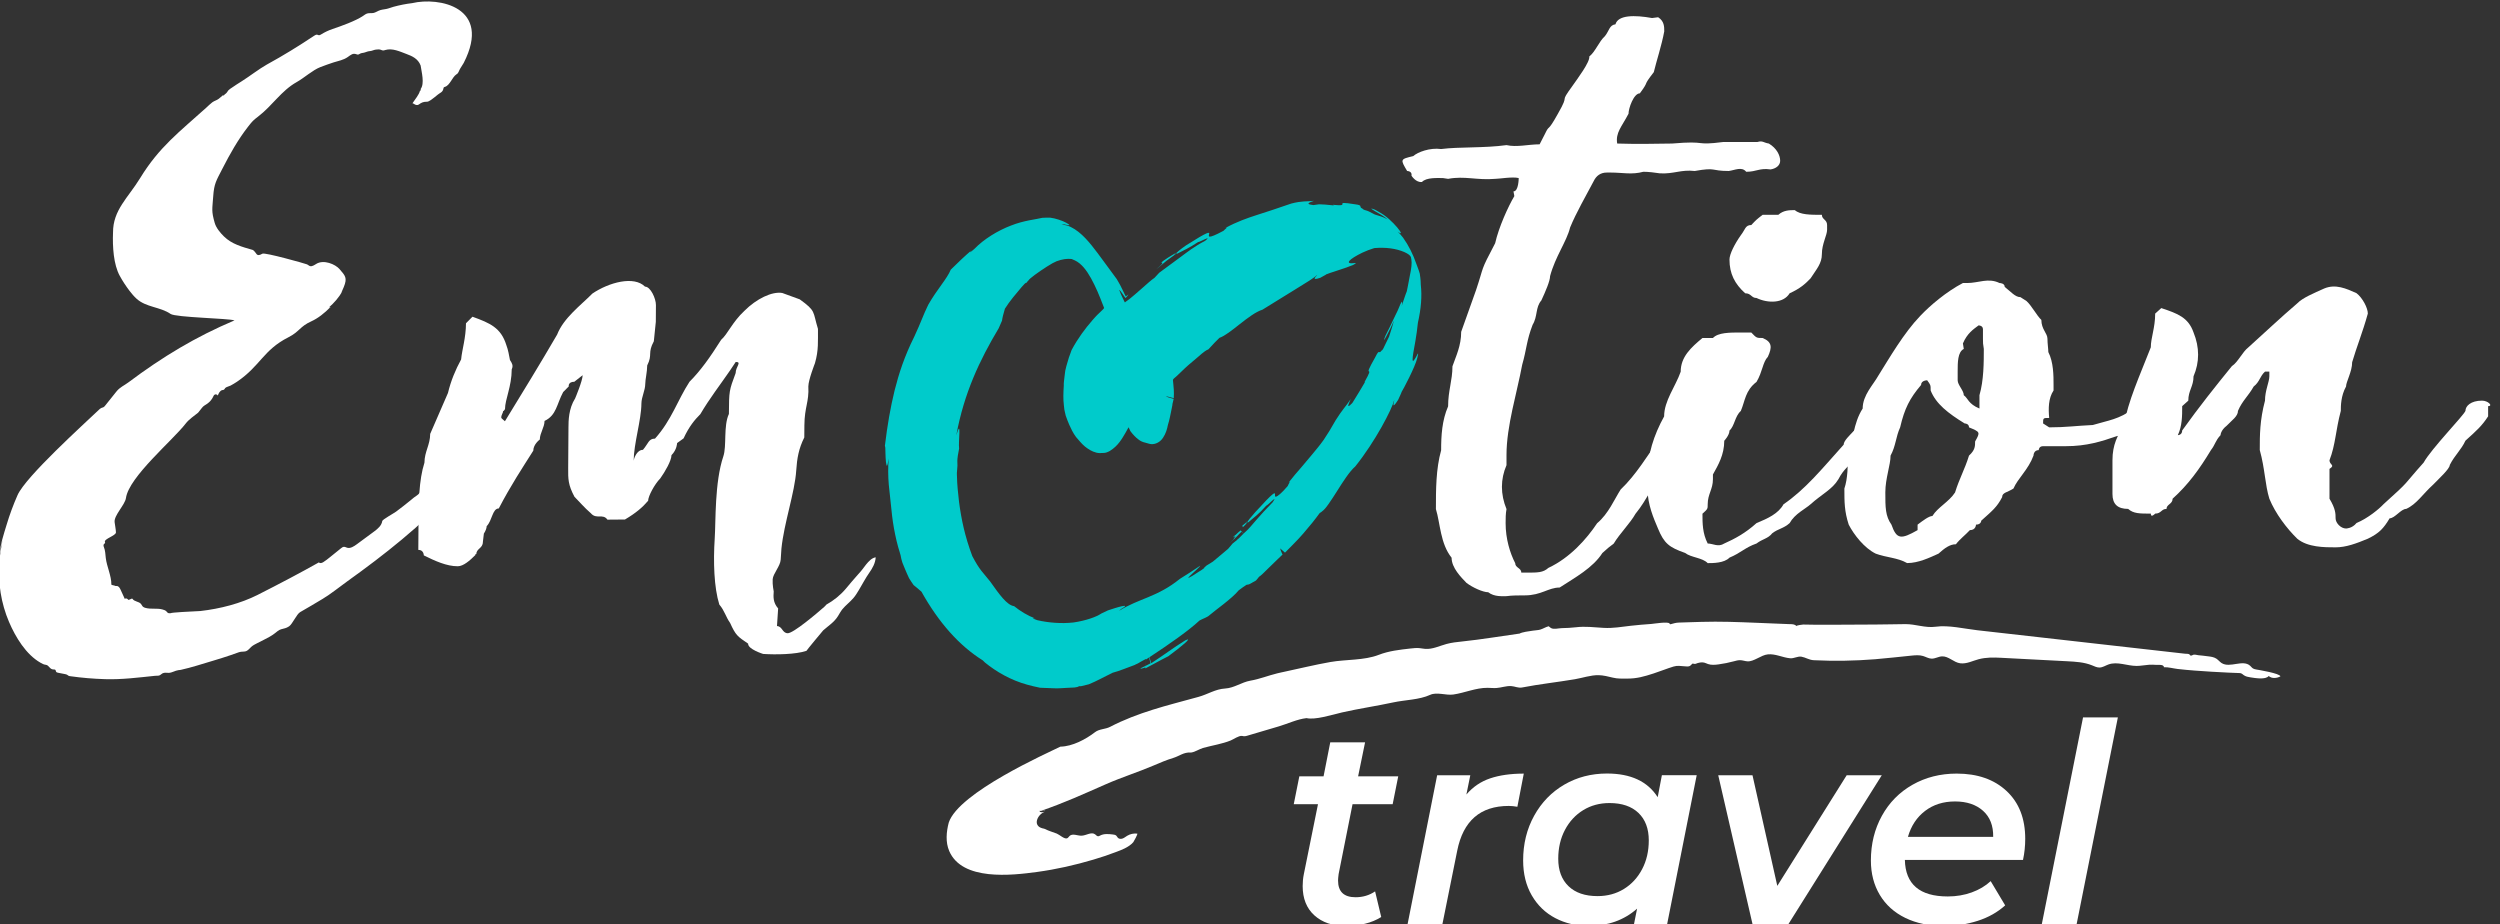
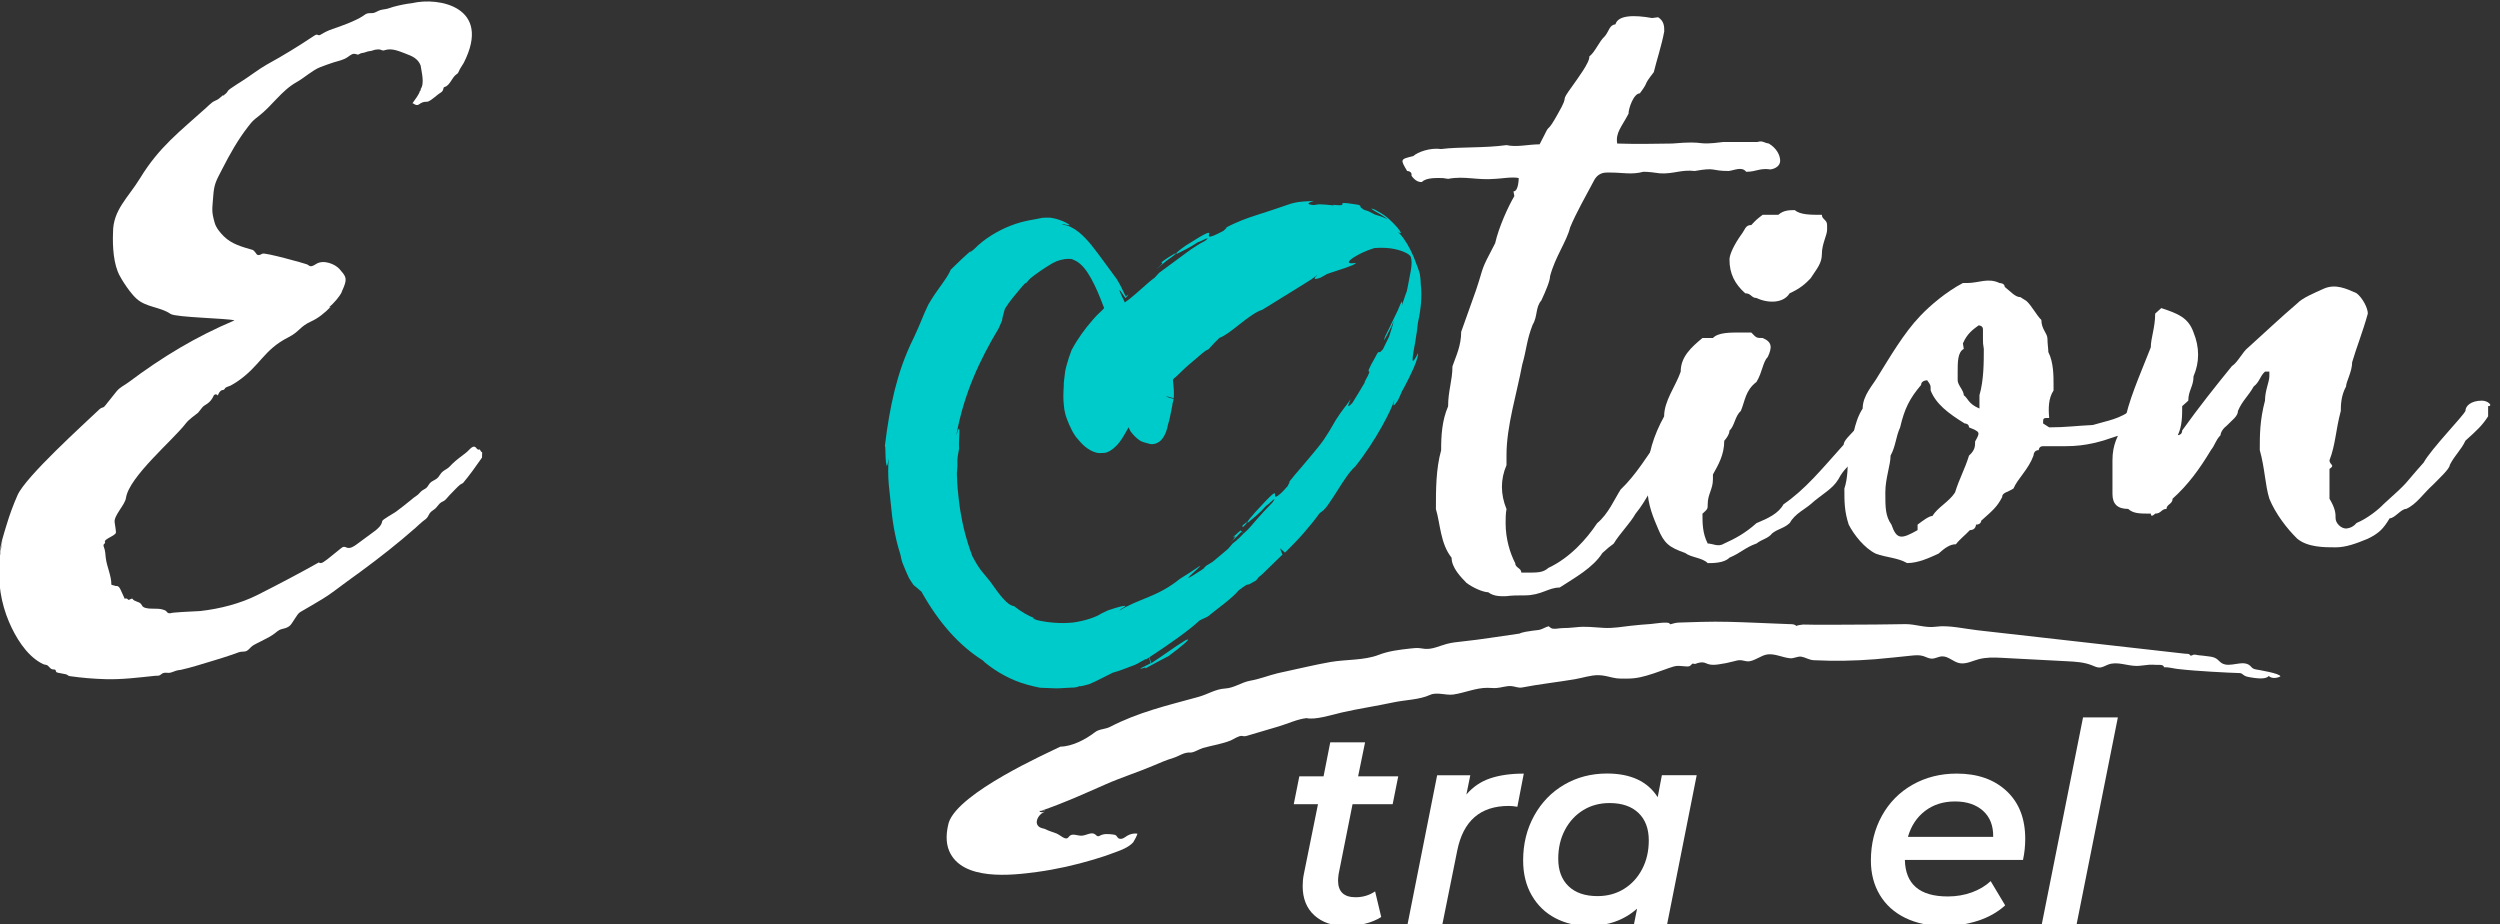
<svg xmlns="http://www.w3.org/2000/svg" version="1.1" id="Layer_1" x="0px" y="0px" width="165" height="61" viewBox="0 0 165 61" xml:space="preserve">
  <rect x="0" y="0" width="165" height="61" fill="#333333" stroke="none" />
  <defs id="defs2">
    <clipPath clipPathUnits="userSpaceOnUse" id="clipPath16">
      <path d="M 0,600 H 600 V 0 H 0 Z" id="path14" />
    </clipPath>
  </defs>
  <style type="text/css" id="style1">
		.st0 {
			fill: none;
			stroke: #ADADAD;
			stroke-linecap: round;
			stroke-miterlimit: 10;
		}
	</style>
  <g id="g10" transform="matrix(1.333,0,0,-1.333,-235.32,498.859)" style="fill:#ffffff;fill-opacity:1">
    <g id="g12" clip-path="url(#clipPath16)" style="fill:#ffffff;fill-opacity:1">
      <g id="g18" transform="matrix(0.363,0,0,0.363,217.293,343.027)" style="fill:#ffffff;fill-opacity:1">
-         <path d="M 0,0 C 0.695,0.615 1.5,1.109 2.013,1.942 2.21,2.261 2.385,2.596 2.619,2.885 2.842,3.159 3.098,3.397 3.351,3.634 3.625,3.89 3.9,4.146 4.145,4.436 4.421,4.762 4.648,5.141 4.871,5.511 5.342,6.293 5.764,7.117 6.286,7.861 6.726,8.489 7.112,9.162 7.16,9.963 6.636,9.898 6.186,9.396 5.85,8.985 5.672,8.766 5.505,8.536 5.335,8.308 5.145,8.054 4.937,7.831 4.726,7.599 4.169,6.986 3.643,6.34 3.106,5.704 2.334,4.789 1.431,4.073 0.434,3.514 0.343,3.403 0.245,3.295 0.127,3.191 -0.809,2.365 -4.108,-0.442 -4.86,-0.392 -5.612,-0.343 -5.553,0.541 -6.305,0.59 l 0.158,2.399 c -0.704,0.808 -0.654,1.565 -0.604,2.323 0,0 -0.191,0.9 -0.141,1.658 0.05,0.757 1.036,1.784 1.094,2.668 l 0.1,1.515 c 0.359,3.527 1.82,7.631 2.02,10.661 0.108,1.642 0.333,2.976 1.099,4.5 l 0.012,1.644 c 0.017,2.529 0.65,3.167 0.539,5.316 0.006,0.885 0.902,3.168 0.902,3.168 0.516,1.775 0.399,3.039 0.41,4.683 -0.737,2.397 -0.235,2.401 -2.487,4.027 l -2.381,0.867 c -1.382,0.242 -3.524,-0.786 -5.171,-2.443 -1.644,-1.531 -2.284,-3.18 -3.169,-3.946 -1.526,-2.414 -2.794,-4.195 -4.314,-5.724 -1.651,-2.542 -2.424,-5.204 -4.705,-7.751 -0.88,-0.007 -0.884,-0.64 -1.644,-1.53 -0.88,-0.007 -1.266,-1.275 -1.268,-1.528 0.017,2.403 1.044,5.573 1.06,7.849 0.006,0.885 0.517,1.775 0.523,2.659 0.004,0.633 0.261,1.647 0.267,2.532 0.767,1.523 0.012,1.644 0.903,3.295 l 0.271,2.658 0.015,2.277 c 0.007,0.885 -0.736,2.523 -1.489,2.518 -1.499,1.505 -4.899,0.593 -7.173,-0.942 -1.645,-1.657 -3.919,-3.319 -4.815,-5.602 -2.289,-3.939 -4.706,-7.878 -7.12,-11.817 -0.25,0.251 -0.501,0.376 -0.501,0.502 0.003,0.379 0.257,0.635 0.259,0.887 0.126,0.001 0.126,0.128 0.253,0.255 0.01,1.391 0.901,3.042 0.918,5.445 0.256,0.508 0.006,0.885 -0.243,1.263 -0.122,0.631 -0.242,1.389 -0.488,2.02 -0.739,2.397 -2.242,3.018 -4.623,3.884 l -0.886,-0.892 c -0.014,-2.024 -0.529,-3.545 -0.664,-4.937 -0.764,-1.398 -1.402,-2.92 -1.792,-4.567 L -53.606,26.8 c -0.01,-1.518 -0.772,-2.408 -0.783,-3.926 -0.771,-2.409 -0.792,-5.444 -0.815,-8.733 l -0.022,-3.162 c 0.754,0.006 0.749,-0.752 0.749,-0.752 1.504,-0.747 3.132,-1.493 4.64,-1.482 0.756,0.006 1.641,0.772 2.4,1.537 l 10e-4,0.126 0.125,0.001 c 0.006,0.759 0.886,0.766 0.892,1.651 l 0.134,1.139 c 0.252,0.382 0.381,0.762 0.383,1.015 0.761,0.765 0.772,2.409 1.652,2.416 1.656,3.174 3.179,5.463 4.705,7.878 0.007,0.884 0.891,1.524 0.891,1.524 0.006,0.885 0.639,1.649 0.645,2.535 1.639,0.771 1.65,2.289 2.541,3.939 l 0.761,0.765 c 0,0 -0.122,0.632 0.758,0.639 l 1.138,0.894 c -0.005,-0.759 -1.028,-3.17 -1.028,-3.17 -0.889,-1.398 -0.901,-3.042 -0.907,-3.927 l -0.039,-5.565 c -0.01,-1.518 -0.016,-2.277 0.853,-3.914 0.623,-0.627 1.371,-1.507 2.245,-2.259 0.75,-0.879 1.636,0.013 2.257,-0.868 l 2.387,0.019 c 1.516,0.897 2.401,1.663 3.161,2.554 0.005,0.632 0.896,2.284 1.655,3.048 0.636,0.89 1.526,2.415 1.532,3.174 0.759,0.765 0.765,1.65 0.765,1.65 l 0.884,0.639 c 0.765,1.65 1.525,2.542 2.286,3.306 1.271,2.16 2.667,3.941 4.063,5.976 l 0.763,1.144 c 0.88,0.007 -0.004,-0.632 -0.01,-1.518 -0.897,-2.41 -0.897,-2.41 -0.919,-5.572 -0.767,-1.649 -0.279,-4.355 -0.76,-5.783 -1.2,-3.562 -1.018,-8.825 -1.176,-11.224 -0.208,-3.156 -0.099,-6.665 0.628,-8.995 0.702,-0.808 0.895,-1.708 1.471,-2.507 0.771,-1.699 1.012,-1.842 2.459,-2.825 -0.05,-0.757 2.047,-1.403 2.047,-1.403 1.697,-0.112 4.441,-0.077 5.906,0.422 C -2.294,-2.751 -0.041,-0.036 0,0" style="fill:#ffffff;fill-opacity:1;fill-rule:nonzero;stroke:none" id="path20" />
-       </g>
+         </g>
      <g id="g22" transform="matrix(0.363,0,0,0.363,253.023,367.597)" style="fill:#ffffff;fill-opacity:1">
        <path d="m 0,0 c 0.715,1.498 0.238,0 1.783,2.782 1.783,3.102 0,1.07 2.022,3.851 0.593,0.856 2.377,3.21 2.259,3.959 0.832,0.642 1.307,2.033 2.139,2.782 0.594,0.749 0.594,1.498 1.428,1.605 0.355,1.284 2.615,1.284 4.992,0.856 l 0.832,0.107 c 0.832,-0.535 0.832,-1.284 0.832,-1.926 C 15.932,12.09 15.217,9.95 14.861,8.453 13.197,6.312 14.385,7.489 12.959,5.563 12.127,5.563 11.414,3.531 11.414,2.782 10.463,0.963 9.631,0.214 9.867,-1.284 c 0.832,0 1.547,-0.107 7.49,0 4.993,0.428 2.854,-0.321 7.014,0.214 h 4.637 c 0.713,0.214 0.832,-0.107 1.545,-0.214 1.07,-0.642 1.545,-1.605 1.545,-2.354 0,-0.642 -0.594,-1.07 -1.307,-1.177 -1.545,0.214 -1.902,-0.321 -3.328,-0.321 -0.596,0.749 -1.547,0.214 -2.379,0.107 -2.496,0 -1.664,0.535 -4.637,0 -1.9,0.214 -2.851,-0.428 -4.754,-0.321 -0.713,0.107 -1.545,0.214 -2.259,0.214 C 11.889,-5.564 10.58,-5.243 9.035,-5.243 H 8.441 c -0.832,0 -1.427,-0.428 -1.783,-1.177 -1.07,-2.033 -2.377,-4.28 -3.211,-6.312 -0.474,-1.927 -2.019,-3.959 -2.732,-6.634 0,-0.642 -0.596,-2.033 -1.19,-3.317 -0.832,-0.963 -0.476,-2.14 -1.189,-3.317 -0.832,-2.14 -0.832,-3.424 -1.426,-5.457 -0.713,-3.852 -2.14,-8.345 -2.14,-12.304 v -1.391 c -0.832,-1.926 -0.832,-3.959 0,-5.992 -0.12,-0.642 -0.12,-1.284 -0.12,-1.925 0,-2.14 0.596,-4.066 1.309,-5.457 0,-0.642 0.832,-0.642 0.832,-1.284 h 0.713 c 1.545,0 2.26,0 2.973,0.642 2.97,1.391 5.23,3.959 6.656,6.099 1.547,1.283 2.379,3.317 3.211,4.6 2.138,2.033 3.685,4.708 5.111,6.634 0.713,2.033 1.664,3.317 2.377,4.066 0.832,0.642 1.428,0.642 1.428,1.391 0.713,0 1.545,0 1.545,-0.749 v -0.642 -0.749 c -0.951,-1.284 -1.664,-2.568 -2.258,-3.852 -0.832,0 -0.832,-0.749 -0.832,-0.749 0,-1.391 -0.715,-2.033 -1.547,-3.317 -1.545,-1.391 -2.139,-3.316 -3.805,-5.35 -0.713,-1.283 -2.138,-2.674 -2.97,-4.066 -0.713,-0.534 -0.713,-0.534 -1.545,-1.283 -1.309,-2.033 -3.686,-3.317 -5.827,-4.708 -1.544,0 -2.496,-1.07 -4.755,-1.07 -0.832,0 -1.784,0 -2.496,-0.107 -0.594,0 -1.665,-0.107 -2.497,0.535 -0.712,0 -2.14,0.642 -2.972,1.284 -0.713,0.749 -2.02,2.033 -2.02,3.424 -1.547,1.925 -1.547,4.708 -2.14,6.633 0,2.675 0,5.457 0.713,8.025 0,2.033 0.119,4.066 0.951,5.992 0,2.14 0.593,3.53 0.593,5.457 0.477,1.39 1.19,2.781 1.19,4.707 l 2.021,5.671 c 1.188,3.531 0.475,2.354 2.616,6.419 0.474,2.141 1.783,5.029 2.615,6.42 l -0.119,0.642 c 0.713,0 0.713,1.819 0.713,1.819 -0.832,0.214 -2.616,-0.107 -3.209,-0.107 -2.496,-0.214 -4.161,0.428 -6.42,0 l -0.713,0.107 c -0.713,0 -2.26,0.107 -2.854,-0.535 -0.832,-0.107 -1.425,0.856 -1.425,0.856 0.117,0.642 -0.596,0.642 -0.596,0.642 -0.951,1.605 -0.951,1.605 0.832,2.033 0.596,0.535 2.26,1.177 3.805,0.963 2.496,0.321 5.826,0.107 8.916,0.535 1.427,-0.321 2.972,0.107 4.517,0.107 z" style="fill:#ffffff;fill-opacity:1;fill-rule:nonzero;stroke:none" id="path24" />
      </g>
      <g id="g26" transform="matrix(0.363,0,0,0.363,262.165,361.387)" style="fill:#ffffff;fill-opacity:1">
        <path d="m 0,0 c 0,0.749 0.715,2.14 1.547,3.317 0.594,0.748 0.594,1.391 1.426,1.391 0.713,0.749 0.713,0.749 1.545,1.391 h 2.14 c 0.713,0.642 1.545,0.642 2.258,0.642 0.715,-0.642 2.141,-0.642 3.686,-0.642 0,-0.642 0.712,-0.642 0.712,-1.391 V 4.065 c 0,-0.748 -0.712,-1.925 -0.712,-3.316 0,-1.284 -0.713,-2.033 -1.545,-3.317 C 10.344,-3.317 9.631,-3.959 8.203,-4.601 7.371,-5.992 5.232,-5.992 3.686,-5.243 2.973,-5.243 2.973,-4.601 2.141,-4.601 0.715,-3.317 0,-1.926 0,0 m 22.232,-20.65 h -0.714 c 0,-0.749 0,-1.284 -0.713,-2.033 -0.713,-0.642 -0.713,-2.033 -1.545,-2.568 -0.713,-0.749 -1.545,-1.391 -2.26,-2.14 -0.594,-0.642 -1.426,-1.177 -2.139,-2.567 -0.832,-1.392 -2.259,-2.034 -3.804,-3.424 C 10.344,-34.024 8.916,-34.667 8.203,-35.95 7.371,-36.699 6.658,-36.699 5.826,-37.341 5.232,-38.09 4.518,-38.09 3.686,-38.732 2.141,-39.267 1.547,-40.016 0,-40.658 c -0.713,-0.749 -2.258,-0.749 -2.971,-0.749 -0.715,0.749 -2.259,0.749 -3.091,1.391 -2.139,0.749 -2.854,1.284 -3.686,3.317 -0.594,1.39 -1.426,3.317 -1.426,5.349 v 2.033 c 0,2.675 0.832,5.35 2.258,7.918 0,2.14 1.547,4.066 2.26,6.099 0,2.032 1.426,3.317 2.97,4.6 h 1.428 C -1.545,-9.951 0,-9.951 1.547,-9.951 H 2.973 C 3.686,-10.7 3.686,-10.7 4.518,-10.7 5.826,-11.235 5.826,-11.983 5.232,-13.268 4.518,-14.017 4.518,-15.3 3.686,-16.691 2.141,-17.868 2.141,-19.259 1.547,-20.65 0.715,-21.399 0.715,-22.683 0,-23.325 c 0,-0.642 -0.713,-1.391 -0.713,-1.391 0,-1.926 -0.832,-3.317 -1.545,-4.601 v -0.641 c 0,-1.392 -0.713,-2.034 -0.713,-3.424 0,-0.642 0,-0.642 -0.715,-1.285 0,-1.283 0,-2.674 0.715,-4.065 0.713,0 1.426,-0.535 2.258,0 1.428,0.642 2.854,1.391 4.399,2.782 1.546,0.641 2.972,1.283 3.685,2.568 2.973,2.032 5.231,4.814 8.203,8.131 0,0.535 0.832,1.284 1.426,1.926 0.715,0.642 1.547,1.926 2.26,2.675 0.832,0.642 1.545,1.391 2.258,0.642 0.714,0 0.714,0 0.714,-0.642" style="fill:#ffffff;fill-opacity:1;fill-rule:nonzero;stroke:none" id="path28" />
      </g>
      <g id="g30" transform="matrix(0.363,0,0,0.363,274.715,357.467)" style="fill:#ffffff;fill-opacity:1">
        <path d="M 0,0 V 1.284 C 0,1.819 -0.596,1.819 -0.596,1.819 -1.309,1.284 -2.141,0.749 -2.734,-0.642 l 0.119,-0.749 C -3.449,-1.819 -3.449,-3.21 -3.449,-4.494 v -1.177 c 0,-0.641 0.834,-1.391 0.834,-2.033 0.594,-0.427 0.594,-1.176 2.138,-1.818 v 1.818 C 0.117,-5.671 0.117,-3.21 0.117,-1.391 0,-0.642 0,-0.642 0,0 m -1.902,-12.09 c 0,0.535 -0.596,0.535 -0.596,0.535 -2.258,1.39 -3.922,2.675 -4.635,4.493 0,0.75 0,0.75 -0.476,1.391 0,0 -0.832,0 -0.832,-0.641 -1.545,-1.819 -2.258,-3.21 -2.854,-5.778 -0.594,-1.285 -0.594,-2.568 -1.307,-3.852 0,-1.284 -0.714,-3.103 -0.714,-5.029 0,-2.033 0,-3.21 0.834,-4.387 0.712,-2.033 1.306,-2.033 3.566,-0.749 v 0.749 c 0.713,0.535 1.545,1.177 2.02,1.177 0.712,1.177 2.259,1.926 3.091,3.21 0.594,1.926 1.307,3.103 1.903,5.029 0.832,0.749 0.832,1.284 0.832,1.926 0.713,1.284 0.713,1.284 -0.832,1.926 m 25.439,2.032 c 0.119,-0.749 -0.713,-1.283 -1.307,-1.39 -1.427,-0.642 -2.496,-1.819 -3.923,-1.819 -2.139,-0.749 -4.161,-1.391 -7.014,-1.391 H 8.201 c -0.594,0 -0.594,-0.535 -0.594,-0.535 -0.712,0 -0.712,-0.749 -0.712,-0.749 -0.713,-1.926 -2.141,-3.103 -2.735,-4.494 -0.832,-0.535 -1.545,-0.535 -1.545,-1.177 -0.715,-1.391 -1.428,-1.926 -2.853,-3.21 0,0 0,-0.535 -0.713,-0.535 0,0 0,-0.749 -0.832,-0.749 -0.596,-0.642 -1.428,-1.284 -1.903,-1.926 -0.832,0 -1.546,-0.534 -2.378,-1.283 -1.188,-0.536 -2.735,-1.285 -4.28,-1.285 -1.306,0.749 -2.853,0.749 -4.279,1.285 -1.545,0.749 -2.973,2.567 -3.686,3.958 -0.593,1.819 -0.593,3.103 -0.593,4.922 0.474,1.391 0.474,3.21 0.474,4.494 0.713,1.926 0.713,4.387 2.022,6.42 0,1.818 1.426,3.21 2.14,4.493 1.545,2.461 3.448,5.778 5.705,8.132 1.309,1.391 3.567,3.316 5.827,4.494 h 0.593 c 1.545,0 2.854,0.749 4.399,0 0,0 0.713,0 0.713,-0.535 C 3.803,6.419 4.398,5.671 5.111,5.671 L 5.943,5.136 C 6.656,4.494 7.369,3.103 7.965,2.568 7.965,1.284 8.797,0.749 8.797,0 c 0,-0.642 0.119,-1.391 0.119,-1.819 0.713,-1.391 0.713,-3.21 0.713,-4.493 v -0.75 c -0.713,-1.069 -0.713,-2.46 -0.596,-3.745 -0.832,0 -0.832,0 -0.832,-0.748 l 0.832,-0.535 c 2.26,0 3.686,0.214 5.946,0.32 2.138,0.643 3.566,0.749 5.587,2.248 0.713,0 1.426,0.749 1.426,0.749 0.594,0.106 0.475,-0.107 1.309,-0.107 z" style="fill:#ffffff;fill-opacity:1;fill-rule:nonzero;stroke:none" id="path32" />
      </g>
      <g id="g34" transform="matrix(0.363,0,0,0.363,299.727,354.129)" style="fill:#ffffff;fill-opacity:1">
        <path d="m 0,0 v -1.391 c -0.832,-1.284 -1.545,-1.926 -3.092,-3.317 -0.594,-1.284 -1.426,-1.926 -2.138,-3.316 0,-0.536 -1.547,-1.926 -2.26,-2.675 -1.426,-1.284 -2.258,-2.675 -3.686,-3.317 -0.713,0 -1.545,-1.284 -2.258,-1.284 -0.832,-1.391 -1.427,-2.033 -2.972,-2.782 -1.545,-0.642 -2.973,-1.177 -4.399,-1.177 -1.545,0 -3.804,0 -5.23,1.177 -1.426,1.391 -2.973,3.424 -3.805,5.457 -0.594,1.926 -0.594,4.065 -1.306,6.633 0,2.034 0,4.066 0.712,6.741 0,1.391 0.594,2.568 0.594,3.317 v 0.642 h -0.594 c -0.712,-0.642 -0.712,-1.391 -1.545,-2.033 -0.714,-1.284 -1.546,-1.926 -2.14,-3.317 0,-0.749 -0.832,-1.284 -1.545,-2.033 -0.832,-0.642 -0.832,-1.283 -0.832,-1.283 -0.715,-0.75 -0.715,-1.285 -1.309,-2.034 -1.545,-2.568 -3.09,-4.707 -5.23,-6.633 0,-0.749 -0.832,-0.749 -0.832,-1.391 -0.713,0 -0.713,-0.642 -1.545,-0.642 0,0 -0.596,-0.642 -0.596,0 -1.545,0 -2.377,0 -3.09,0.642 -1.427,0 -2.14,0.642 -2.14,2.033 v 4.601 c 0,2.139 0.713,3.424 1.545,4.707 0.595,3.424 2.14,6.741 3.685,10.7 0,1.284 0.596,2.675 0.596,4.6 l 0.832,0.75 c 2.258,-0.75 3.685,-1.285 4.398,-3.317 0.832,-2.033 0.832,-4.066 0,-5.992 0,-1.391 -0.713,-1.926 -0.713,-3.317 L -41.729,0 c 0,-1.391 0,-2.675 -0.593,-3.958 0,0 0.593,0 0.593,0.641 2.379,3.317 4.518,5.992 6.778,8.774 0.832,0.535 1.426,1.926 2.258,2.568 2.259,2.033 4.398,4.065 6.658,5.992 0.713,0.749 2.258,1.39 3.685,2.032 1.545,0.642 2.971,0 4.399,-0.642 0.832,-0.641 1.545,-2.032 1.545,-2.782 -0.713,-2.567 -1.545,-4.6 -2.139,-6.633 0,-1.284 -0.834,-2.675 -0.834,-3.317 -0.713,-1.284 -0.713,-2.675 -0.713,-3.317 -0.713,-2.675 -0.713,-4.601 -1.545,-6.74 0,-0.642 0.832,-0.642 0,-1.178 v -4.065 c 0.832,-1.391 0.832,-2.033 0.832,-2.675 0,-0.642 0.713,-1.391 1.426,-1.391 0,0 0.834,0 1.428,0.749 1.545,0.642 3.09,1.926 3.685,2.568 3.805,3.424 2.496,2.353 5.469,5.67 1.068,1.927 5.469,6.42 5.705,7.062 0,0.642 0.713,1.391 2.26,1.391 C 0,0.749 0.713,0 0,0" style="fill:#ffffff;fill-opacity:1;fill-rule:nonzero;stroke:none" id="path36" />
      </g>
      <g id="g38" transform="matrix(0.363,0,0,0.363,242.812,330.958)" style="fill:#ffffff;fill-opacity:1">
        <path d="m 0,0 c -0.051,-0.405 -0.076,-0.697 -0.076,-0.874 0,-1.52 0.798,-2.28 2.394,-2.28 0.988,0 1.874,0.266 2.66,0.798 L 5.813,-5.852 C 4.521,-6.663 2.888,-7.068 0.912,-7.068 c -1.748,0 -3.154,0.481 -4.218,1.444 -1.064,0.963 -1.596,2.293 -1.596,3.99 0,0.557 0.05,1.089 0.152,1.596 l 1.937,9.576 h -3.305 l 0.76,3.8 h 3.306 l 0.912,4.636 H 3.61 L 2.66,13.338 h 5.472 l -0.76,-3.8 H 1.9 Z" style="fill:#ffffff;fill-opacity:1;fill-rule:nonzero;stroke:none" id="path40" />
      </g>
      <g id="g42" transform="matrix(0.363,0,0,0.363,250.318,335.7)" style="fill:#ffffff;fill-opacity:1">
        <path d="M 0,0 C 1.278,0.431 2.806,0.646 4.579,0.646 L 3.705,-3.876 c -0.432,0.076 -0.824,0.113 -1.178,0.113 -3.877,0 -6.219,-2.039 -7.03,-6.117 l -2.015,-9.994 h -4.75 l 4.029,20.292 h 4.522 L -3.249,-2.204 C -2.362,-1.166 -1.279,-0.432 0,0" style="fill:#ffffff;fill-opacity:1;fill-rule:nonzero;stroke:none" id="path44" />
      </g>
      <g id="g46" transform="matrix(0.363,0,0,0.363,256.935,330.221)" style="fill:#ffffff;fill-opacity:1">
        <path d="M 0,0 C 1.051,0.646 1.881,1.545 2.488,2.698 3.097,3.851 3.4,5.162 3.4,6.631 c 0,1.597 -0.468,2.844 -1.405,3.743 -0.937,0.899 -2.256,1.35 -3.952,1.35 -1.344,0 -2.54,-0.324 -3.591,-0.97 C -6.6,10.108 -7.43,9.209 -8.037,8.057 -8.646,6.903 -8.949,5.592 -8.949,4.123 c 0,-1.596 0.469,-2.844 1.406,-3.743 0.937,-0.9 2.254,-1.349 3.952,-1.349 1.342,0 2.539,0.323 3.591,0.969 M 9.936,15.523 5.908,-4.769 H 1.387 l 0.418,2.09 c -1.774,-1.571 -3.978,-2.356 -6.613,-2.356 -1.671,0 -3.185,0.354 -4.541,1.064 -1.355,0.709 -2.425,1.742 -3.211,3.097 -0.785,1.355 -1.177,2.945 -1.177,4.77 0,2.253 0.5,4.287 1.501,6.098 1.001,1.811 2.368,3.224 4.104,4.237 1.735,1.013 3.679,1.52 5.833,1.52 3.242,0 5.548,-1.077 6.915,-3.23 l 0.57,3.002 z" style="fill:#ffffff;fill-opacity:1;fill-rule:nonzero;stroke:none" id="path48" />
      </g>
      <g id="g50" transform="matrix(0.363,0,0,0.363,269.705,335.852)" style="fill:#ffffff;fill-opacity:1">
-         <path d="m 0,0 -12.729,-20.292 h -4.903 L -22.306,0 h 4.674 L -14.25,-15.086 -4.788,0 Z" style="fill:#ffffff;fill-opacity:1;fill-rule:nonzero;stroke:none" id="path52" />
-       </g>
+         </g>
      <g id="g54" transform="matrix(0.363,0,0,0.363,271.849,334.087)" style="fill:#ffffff;fill-opacity:1">
        <path d="M 0,0 C -1.127,-0.861 -1.906,-2.039 -2.337,-3.534 H 9.291 C 9.316,-2.014 8.854,-0.83 7.904,0.019 6.954,0.867 5.682,1.292 4.085,1.292 2.489,1.292 1.127,0.861 0,0 M 13.357,-6.687 H -2.755 c 0.076,-3.32 2.026,-4.979 5.853,-4.979 1.165,0 2.254,0.184 3.267,0.551 1.013,0.367 1.875,0.88 2.584,1.539 l 1.977,-3.306 c -1.039,-0.937 -2.287,-1.64 -3.743,-2.109 -1.457,-0.468 -2.984,-0.703 -4.579,-0.703 -2.028,0 -3.794,0.367 -5.301,1.102 -1.508,0.735 -2.667,1.779 -3.478,3.135 -0.81,1.355 -1.216,2.92 -1.216,4.693 0,2.254 0.5,4.287 1.501,6.099 1.001,1.811 2.394,3.224 4.18,4.237 1.786,1.013 3.794,1.52 6.023,1.52 2.837,0 5.105,-0.792 6.802,-2.375 1.698,-1.583 2.546,-3.756 2.546,-6.517 0,-0.988 -0.101,-1.951 -0.304,-2.887" style="fill:#ffffff;fill-opacity:1;fill-rule:nonzero;stroke:none" id="path56" />
      </g>
      <g id="g58" transform="matrix(0.363,0,0,0.363,279.671,338.719)" style="fill:#ffffff;fill-opacity:1">
        <path d="m 0,0 h 4.75 l -5.624,-28.195 h -4.75 z" style="fill:#ffffff;fill-opacity:1;fill-rule:nonzero;stroke:none" id="path60" />
      </g>
      <g id="g62" transform="matrix(0.363,0,0,0.363,186.287,343.964)" style="fill:#ffffff;fill-opacity:1">
        <path d="m 0,0 -1.197,-0.089 z m 38.749,21.801 c -0.297,0.606 -0.164,0.028 -0.575,0.39 -0.473,0.725 -0.936,-0.113 -1.453,-0.519 -0.621,-0.489 -1.337,-0.991 -1.908,-1.551 -0.227,-0.223 -0.397,-0.45 -0.671,-0.628 -0.285,-0.186 -0.594,-0.342 -0.826,-0.611 -0.177,-0.205 -0.295,-0.464 -0.485,-0.655 -0.308,-0.31 -0.762,-0.401 -1.056,-0.727 -0.173,-0.191 -0.275,-0.448 -0.461,-0.624 -0.182,-0.173 -0.421,-0.248 -0.62,-0.397 -0.26,-0.195 -0.441,-0.501 -0.716,-0.672 -0.29,-0.18 -0.526,-0.381 -0.795,-0.609 -0.662,-0.56 -1.351,-1.066 -2.036,-1.592 C 26.908,13.423 25.296,12.535 25.271,12.333 25.193,11.72 24.653,11.266 24.159,10.902 23.377,10.325 22.594,9.748 21.81,9.17 21.405,8.872 20.927,8.557 20.479,8.688 20.329,8.733 20.188,8.827 20.028,8.813 19.879,8.8 19.745,8.696 19.623,8.597 19.137,8.204 18.648,7.811 18.161,7.417 17.861,7.174 17.56,6.932 17.236,6.729 17.042,6.607 16.762,6.515 16.64,6.696 14.169,5.302 11.271,3.775 8.286,2.264 5.941,1.077 3.144,0.362 0.466,0.056 -0.819,0 -3.565,-0.146 -3.566,-0.236 -3.708,-0.252 -3.861,-0.265 -3.977,-0.191 -4.055,-0.141 -4.105,-0.057 -4.17,0.01 -4.314,0.16 -4.525,0.22 -4.728,0.275 -5.447,0.471 -6.273,0.279 -6.995,0.476 -7.126,0.512 -7.263,0.55 -7.364,0.641 -7.48,0.745 -7.536,0.905 -7.637,1.025 -7.932,1.374 -8.548,1.326 -8.792,1.717 -8.885,1.866 -9.303,1.462 -9.396,1.61 c -0.093,0.149 -0.321,0.235 -0.448,0.095 -0.19,0.416 -0.381,0.833 -0.571,1.25 -0.107,0.236 -0.257,0.503 -0.519,0.517 -0.089,0.005 -0.191,-0.02 -0.262,0.033 -0.076,0.056 -0.483,0.073 -0.482,0.174 0.011,1.179 -0.621,2.448 -0.759,3.602 -0.057,0.483 -0.067,1.04 -0.255,1.484 -0.059,0.138 -0.096,0.32 0.014,0.433 0.054,0.057 0.142,0.094 0.152,0.17 0.004,0.035 -0.011,0.067 -0.024,0.098 -0.183,0.429 1.516,0.871 1.498,1.318 -0.018,0.466 -0.128,0.936 -0.181,1.401 -0.105,0.914 1.417,2.358 1.547,3.285 0.405,2.882 6.396,7.882 8.151,10.162 0.448,0.582 1.125,1.019 1.695,1.483 0.077,0.108 0.442,0.543 0.518,0.653 0.176,0.256 0.472,0.391 0.726,0.567 0.347,0.241 0.632,0.579 0.811,0.965 0.038,0.08 0.074,0.166 0.137,0.229 0.144,0.145 0.419,0.093 0.485,-0.092 0.122,0.323 0.301,0.697 0.63,0.758 0.072,0.013 0.149,0.011 0.212,0.05 0.078,0.048 0.113,0.145 0.167,0.22 0.106,0.146 0.558,0.244 0.728,0.336 0.304,0.165 0.604,0.34 0.892,0.535 3.195,2.165 3.562,4.309 6.998,6.054 1.536,0.78 1.558,1.467 3.105,2.167 0.953,0.432 1.815,1.12 2.674,1.989 -0.098,-0.032 -0.147,-0.048 -0.245,-0.08 0.682,0.597 1.354,1.336 1.869,2.256 -0.343,-0.537 -0.117,-0.153 0.166,0.543 0.507,1.247 0.186,1.525 -0.581,2.422 -0.58,0.678 -2.171,1.346 -3.181,0.717 -0.27,-0.167 -0.572,-0.372 -0.836,-0.305 -0.161,0.041 -0.267,0.177 -0.417,0.24 -0.311,0.128 -5.745,1.653 -6.09,1.458 -0.909,-0.516 -0.719,0.12 -1.31,0.509 -1.456,0.421 -2.863,0.784 -3.948,1.854 -0.476,0.469 -1.055,1.15 -1.249,1.834 -0.466,1.647 -0.334,1.796 -0.203,3.645 0.121,1.718 0.403,2.096 1.251,3.752 1.021,1.994 2.103,3.927 3.483,5.705 0.249,0.321 0.5,0.645 0.797,0.922 0.176,0.164 0.366,0.309 0.556,0.454 2.006,1.53 3.176,3.542 5.295,4.73 1.054,0.591 2.161,1.628 3.226,2.042 0.603,0.234 1.206,0.446 1.809,0.644 0.651,0.212 1.325,0.304 1.937,0.735 0.424,0.298 0.686,0.547 1.149,0.387 0.077,-0.026 0.154,-0.063 0.237,-0.057 0.114,0.009 0.222,0.098 0.334,0.15 0.125,0.059 0.257,0.069 0.386,0.09 0.297,0.046 0.598,0.225 0.888,0.234 0.29,0.009 0.536,0.172 0.829,0.206 0.23,0.026 0.466,0.052 0.68,-0.024 0.099,-0.034 0.194,-0.091 0.299,-0.098 0.102,-0.007 0.208,0.035 0.311,0.066 0.967,0.294 2.013,-0.215 2.884,-0.539 0.743,-0.277 1.589,-0.63 1.939,-1.576 0.107,-0.82 0.587,-2.473 -0.018,-3.232 0.076,0.005 0.06,-0.029 0.018,-0.105 -0.006,-0.015 0.041,-0.134 -0.005,-0.103 -0.015,0.134 -0.018,-0.027 -0.084,0.007 -0.119,-0.553 -0.71,-1.22 -1.026,-1.714 0.164,-0.02 0.275,-0.167 0.439,-0.211 0.083,-0.023 0.168,-0.045 0.259,-0.028 0.15,0.029 0.293,0.161 0.439,0.25 0.162,0.098 0.33,0.145 0.496,0.176 0.164,0.031 0.345,-10e-4 0.506,0.05 0.117,0.036 0.24,0.144 0.361,0.196 0.322,0.239 0.649,0.477 0.96,0.748 0.27,0.236 0.671,0.313 0.756,0.801 0.008,0.044 0.013,0.089 0.031,0.129 0.043,0.093 0.134,0.113 0.21,0.137 0.31,0.095 0.573,0.439 0.795,0.778 0.222,0.339 0.439,0.708 0.73,0.908 0.06,0.04 0.121,0.073 0.172,0.129 0.152,0.165 0.232,0.474 0.361,0.675 0.162,0.251 0.32,0.504 0.473,0.759 3.916,7.669 -3.424,9.02 -7.026,8.161 -0.854,-0.1 -1.702,-0.272 -2.54,-0.497 -0.334,-0.089 -0.66,-0.235 -0.993,-0.3 -0.368,-0.072 -0.706,-0.084 -1.061,-0.249 -0.233,-0.108 -0.457,-0.249 -0.704,-0.298 -0.278,-0.053 -0.566,0.014 -0.838,-0.07 -0.207,-0.063 -0.385,-0.208 -0.569,-0.332 -1.018,-0.687 -2.999,-1.395 -4.158,-1.784 -0.529,-0.178 -1.044,-0.421 -1.533,-0.722 -0.112,-0.068 -0.235,-0.143 -0.356,-0.123 -0.069,0.011 -0.128,0.052 -0.195,0.067 -0.149,0.034 -0.304,-0.061 -0.44,-0.151 -2.24,-1.485 -4.038,-2.6 -6.455,-3.93 C 8.578,74.07 6.978,72.855 6.049,72.281 5.625,72.019 5.204,71.747 4.789,71.459 4.622,71.343 4.426,71.232 4.285,71.081 4.151,70.939 4.089,70.745 3.925,70.628 3.875,70.592 3.819,70.566 3.778,70.521 3.738,70.477 3.714,70.417 3.666,70.382 3.618,70.348 3.54,70.383 3.571,70.434 3.368,70.278 3.186,70.092 2.983,69.935 2.687,69.704 2.378,69.66 2.087,69.442 1.798,69.226 1.527,68.947 1.256,68.702 c -3.634,-3.278 -6.411,-5.349 -8.993,-9.573 -1.667,-2.726 -3.724,-4.368 -3.714,-7.449 -0.078,-1.923 0.066,-4.36 0.924,-5.915 0.394,-0.715 0.84,-1.399 1.336,-2.046 0.287,-0.374 0.592,-0.737 0.941,-1.056 1.302,-1.196 3.24,-1.109 4.648,-2.082 0.704,-0.486 7.923,-0.599 8.719,-0.883 -5.298,-2.241 -9.813,-4.964 -14.469,-8.454 -0.595,-0.446 -1.147,-0.638 -1.641,-1.256 -0.508,-0.636 -1.017,-1.273 -1.527,-1.91 -0.063,-0.079 -0.128,-0.16 -0.215,-0.211 -0.094,-0.055 -0.204,-0.069 -0.304,-0.111 -0.133,-0.057 -0.243,-0.161 -0.349,-0.262 -1.993,-1.905 -9.972,-9.101 -11.086,-11.632 -0.582,-1.321 -1.085,-2.675 -1.495,-4.053 -0.371,-1.246 -0.912,-2.771 -0.916,-4.058 0.083,0.7 0.208,1.392 0.37,2.068 -0.161,-1.051 -0.402,-2.1 -0.432,-3.182 -0.004,0.045 -0.006,0.067 -0.01,0.111 -0.211,-2.829 0.244,-5.653 1.316,-8.166 0.889,-2.082 2.32,-4.454 4.298,-5.576 0.23,-0.13 0.426,-0.25 0.703,-0.28 0.496,-0.054 0.519,-0.632 1.074,-0.642 0.087,-0.002 0.185,0.007 0.246,-0.051 0.063,-0.06 0.058,-0.169 0.101,-0.247 0.057,-0.101 0.184,-0.132 0.3,-0.154 0.304,-0.059 0.607,-0.118 0.912,-0.177 0.102,-0.02 0.206,-0.041 0.294,-0.093 0.067,-0.04 0.122,-0.097 0.191,-0.133 0.073,-0.038 0.158,-0.05 0.241,-0.062 1.596,-0.225 3.126,-0.352 4.737,-0.403 2.309,-0.072 4.553,0.222 6.842,0.458 0.202,0.021 0.477,-0.023 0.658,0.088 0.127,0.077 0.232,0.19 0.363,0.256 0.269,0.135 0.569,0.041 0.857,0.057 0.441,0.026 0.857,0.314 1.298,0.37 0.103,0.013 0.206,0.013 0.307,0.036 1.472,0.325 3.001,0.829 4.459,1.263 0.8,0.237 1.595,0.488 2.385,0.757 0.376,0.128 0.75,0.264 1.124,0.397 0.359,0.128 0.731,0 1.064,0.19 0.221,0.125 0.382,0.344 0.573,0.517 0.242,0.22 0.531,0.368 0.817,0.512 0.297,0.15 0.595,0.301 0.892,0.451 0.523,0.264 1.049,0.531 1.517,0.895 0.271,0.211 0.534,0.461 0.852,0.553 0.452,0.132 0.703,0.138 1.1,0.405 0.472,0.317 1.021,1.659 1.511,1.94 1.035,0.591 2.06,1.199 3.079,1.812 1.144,0.689 2.232,1.585 3.32,2.366 1.287,0.924 2.562,1.858 3.818,2.816 1.244,0.948 2.469,1.919 3.669,2.92 0.631,0.525 1.255,1.059 1.872,1.602 0.318,0.281 0.625,0.597 0.957,0.857 0.261,0.205 0.522,0.348 0.706,0.656 0.096,0.161 0.165,0.339 0.276,0.488 0.2,0.265 0.508,0.401 0.749,0.622 0.278,0.256 0.465,0.625 0.777,0.826 0.127,0.082 0.27,0.131 0.4,0.209 0.253,0.153 0.495,0.511 0.711,0.733 0.268,0.274 0.531,0.552 0.799,0.825 0.221,0.224 0.442,0.453 0.683,0.653 0.085,0.071 0.352,0.168 0.401,0.226 0.858,1.014 1.791,2.321 2.588,3.468 0.008,0.287 0.012,0.43 0.02,0.717 -0.061,0.038 -0.09,0.057 -0.151,0.096" style="fill:#ffffff;fill-opacity:1;fill-rule:nonzero;stroke:none" id="path64" />
      </g>
      <g id="g66" transform="matrix(0.363,0,0,0.363,187.961,361.628)" style="fill:#ffffff;fill-opacity:1">
-         <path d="M 0,0 C 0.102,-0.037 0.184,-0.081 0.262,-0.127 0.395,-0.164 0.526,-0.2 0.659,-0.238 0.659,-0.238 0.003,-0.001 0,0" style="fill:#ffffff;fill-opacity:1;fill-rule:nonzero;stroke:none" id="path68" />
-       </g>
+         </g>
      <g id="g70" transform="matrix(0.363,0,0,0.363,199.21,370.939)" style="fill:#ffffff;fill-opacity:1">
        <path d="M 0,0 C -0.042,-0.101 -0.094,-0.192 -0.14,-0.29 -0.141,-0.293 -0.141,-0.295 -0.142,-0.298 -0.096,-0.203 -0.05,-0.111 0,0" style="fill:#ffffff;fill-opacity:1;fill-rule:nonzero;stroke:none" id="path72" />
      </g>
      <g id="g74" transform="matrix(0.363,0,0,0.363,185.799,353.532)" style="fill:#ffffff;fill-opacity:1">
-         <path d="M 0,0 C -0.085,-0.121 0.114,0.093 0,0" style="fill:#ffffff;fill-opacity:1;fill-rule:nonzero;stroke:none" id="path76" />
-       </g>
+         </g>
      <g id="g78" transform="matrix(0.363,0,0,0.363,239.978,340.946)" style="fill:#ffffff;fill-opacity:1">
        <path d="m 0,0 c 0.083,0.018 0.167,0.035 0.25,0.053 2.125,0.449 4.28,0.984 6.437,1.363 2.13,0.373 4.592,0.2 6.599,0.98 1.37,0.532 2.849,0.699 4.31,0.862 0.406,0.045 0.816,0.091 1.223,0.054 0.271,-0.025 0.537,-0.085 0.808,-0.105 0.997,-0.072 1.938,0.409 2.903,0.671 0.7,0.19 1.426,0.266 2.148,0.342 2.626,0.274 5.187,0.712 7.794,1.073 0,0 -0.074,-0.042 -0.074,-0.042 0.505,0.288 1.349,0.341 1.918,0.444 0.318,0.057 0.695,0.05 0.999,0.144 0.392,0.12 0.74,0.353 1.147,0.456 0.1,-0.087 0.2,-0.174 0.312,-0.243 0.354,-0.22 1.054,-0.025 1.465,-0.014 0.644,0.016 1.288,0.037 1.928,0.117 1.263,0.157 2.528,-0.007 3.793,-0.082 1.283,-0.076 2.471,0.151 3.738,0.292 0.916,0.102 1.834,0.18 2.754,0.243 0.358,0.025 2.318,0.359 2.497,0.056 0.02,-0.033 0.03,-0.075 0.065,-0.091 0.025,-0.012 0.053,-0.005 0.08,10e-4 0.398,0.103 0.697,0.206 1.114,0.221 0.115,0.004 1.386,0.041 1.386,0.045 0.564,0.018 1.129,0.034 1.694,0.051 2.519,0.075 4.977,-0.021 7.495,-0.124 0.921,-0.038 1.842,-0.075 2.763,-0.113 0.571,-0.023 1.143,-0.048 1.715,-0.068 0.406,-0.014 0.713,0.024 1.009,-0.275 -0.101,0.101 0.823,0.218 0.899,0.217 0.465,-0.009 0.931,-0.017 1.396,-0.022 0.93,-0.009 1.859,-0.009 2.789,-0.005 1.887,0.008 3.774,0.032 5.662,0.029 1.373,-0.002 2.759,0.053 4.121,0.056 1.38,0.003 2.702,-0.55 4.095,-0.357 1.793,0.248 3.886,-0.274 5.707,-0.48 4.087,-0.462 8.174,-0.923 12.262,-1.385 1.584,-0.179 3.168,-0.359 4.753,-0.538 2.331,-0.263 4.662,-0.526 6.993,-0.79 0.313,-0.035 0.625,-0.071 0.938,-0.106 0.736,-0.083 1.473,-0.166 2.209,-0.25 0.382,-0.043 0.764,-0.086 1.146,-0.129 0.164,-0.019 0.418,10e-4 0.569,-0.064 0.102,-0.045 0.106,-0.184 0.237,-0.197 0.156,-0.015 0.271,0.118 0.418,0.133 0.182,0.018 0.425,-0.058 0.609,-0.079 0.425,-0.048 0.857,-0.077 1.279,-0.145 0.409,-0.046 0.835,-0.098 1.178,-0.325 0.259,-0.171 0.451,-0.429 0.712,-0.598 1.132,-0.729 2.896,0.532 3.894,-0.373 0.133,-0.121 0.239,-0.274 0.393,-0.368 0.13,-0.078 0.282,-0.108 0.431,-0.137 0.227,-0.043 3.3,-0.534 3.3,-0.946 -0.465,-0.247 -1.188,-0.335 -1.587,0.062 -0.427,-0.55 -1.88,-0.28 -2.492,-0.19 -0.317,0.047 -0.643,0.11 -0.906,0.294 -0.133,0.092 -0.249,0.214 -0.403,0.263 -0.088,0.028 -0.182,0.03 -0.274,0.032 -0.47,0.009 -0.94,0.034 -1.409,0.056 -1.551,0.072 -3.101,0.163 -4.648,0.283 -0.765,0.06 -1.529,0.126 -2.29,0.215 -0.61,0.072 -1.261,0.264 -1.875,0.239 0.004,0.109 -0.079,0.206 -0.177,0.252 -0.224,0.106 -0.603,0.048 -0.847,0.066 -0.336,0.026 -0.674,0.038 -1.011,0.017 -0.563,-0.035 -1.12,-0.159 -1.685,-0.159 -1.296,-0.001 -2.625,0.642 -3.844,0.201 -0.407,-0.146 -0.785,-0.411 -1.217,-0.42 -0.361,-0.007 -0.696,0.166 -1.03,0.301 -1.063,0.431 -2.233,0.496 -3.379,0.556 -1.593,0.083 -3.187,0.167 -4.781,0.25 L 98.151,1.993 C 97.117,2.047 96.116,2.061 95.108,1.796 94.288,1.581 93.464,1.127 92.588,1.243 91.7,1.36 90.998,2.231 90.103,2.185 89.618,2.161 89.171,1.861 88.685,1.876 88.275,1.888 87.908,2.122 87.515,2.238 87.013,2.386 86.477,2.34 85.956,2.289 84.301,2.127 82.649,1.929 80.991,1.795 78.209,1.57 75.412,1.525 72.624,1.661 71.972,1.693 71.508,2.045 70.935,2.143 70.427,2.23 69.916,1.88 69.404,1.925 68.368,2.018 67.381,2.564 66.347,2.458 65.415,2.363 64.436,1.434 63.553,1.508 63.225,1.536 62.908,1.658 62.578,1.666 62.28,1.673 61.989,1.587 61.702,1.51 61.014,1.324 60.314,1.184 59.608,1.089 59.134,1.026 58.64,0.985 58.189,1.141 58.015,1.201 57.85,1.29 57.671,1.334 57.373,1.407 57.057,1.348 56.767,1.268 56.667,1.241 56.522,1.158 56.424,1.153 56.405,1.152 56.074,1.193 56.122,1.219 55.957,1.13 55.855,0.942 55.687,0.863 55.487,0.77 55.206,0.816 54.994,0.832 54.483,0.87 54.001,0.954 53.497,0.8 52.582,0.521 51.691,0.154 50.781,-0.141 c -1.295,-0.42 -2.287,-0.712 -3.649,-0.706 -0.699,0.003 -1.24,-0.033 -1.92,0.131 -0.633,0.153 -1.294,0.324 -1.948,0.337 -1.053,0.022 -2.181,-0.376 -3.233,-0.554 -2.395,-0.406 -4.814,-0.659 -7.198,-1.126 -0.53,-0.101 -0.978,0.162 -1.5,0.192 -0.676,0.038 -1.327,-0.218 -1.996,-0.263 -0.403,-0.027 -0.807,0.022 -1.211,0.025 -1.592,0.011 -3.099,-0.684 -4.674,-0.913 -1.007,-0.146 -2.237,0.381 -3.166,-0.048 -1.466,-0.677 -3.417,-0.681 -5.002,-1.023 -2.318,-0.5 -4.687,-0.845 -7.01,-1.372 C 6.775,-5.819 4.612,-6.506 3.427,-6.237 2.164,-6.379 0.891,-6.996 -0.333,-7.358 -1.77,-7.783 -3.207,-8.208 -4.644,-8.633 -4.799,-8.679 -4.959,-8.725 -5.12,-8.708 c -0.085,0.01 -0.167,0.037 -0.252,0.045 -0.461,0.043 -1.133,-0.457 -1.552,-0.627 -0.577,-0.233 -1.181,-0.392 -1.784,-0.539 -0.662,-0.161 -1.331,-0.294 -1.987,-0.479 -0.436,-0.123 -1.292,-0.654 -1.707,-0.624 -0.906,0.066 -1.529,-0.489 -2.346,-0.736 -0.939,-0.283 -1.773,-0.645 -2.693,-1.037 -2.145,-0.915 -4.376,-1.614 -6.511,-2.554 -2.913,-1.282 -5.816,-2.603 -8.835,-3.621 0.177,-0.017 0.396,0.025 0.562,0.037 0.028,-0.094 -0.567,-0.04 -0.782,-0.044 0.079,-0.072 -0.017,-0.166 0.357,-0.188 l 0.37,0.057 c -0.973,-0.337 -1.723,-1.902 -0.29,-2.253 0.114,-0.029 0.235,-0.039 0.339,-0.093 0.523,-0.275 1.058,-0.407 1.598,-0.621 0.368,-0.146 1.056,-0.803 1.418,-0.639 0.141,0.063 0.217,0.216 0.331,0.32 0.417,0.382 1.075,0.01 1.64,0.032 0.639,0.025 1.333,0.567 1.843,0.181 0.127,-0.095 0.232,-0.246 0.391,-0.258 0.11,-0.008 0.211,0.055 0.31,0.106 0.518,0.266 1.138,0.204 1.717,0.135 0.164,-0.019 0.341,-0.044 0.462,-0.157 0.092,-0.086 0.138,-0.212 0.227,-0.301 0.165,-0.167 0.441,-0.168 0.66,-0.082 0.219,0.086 0.402,0.242 0.603,0.364 0.406,0.246 0.896,0.352 1.369,0.297 0.123,-0.015 -0.466,-1.087 -0.534,-1.168 -0.307,-0.363 -0.752,-0.637 -1.172,-0.85 -0.383,-0.194 -0.798,-0.342 -1.198,-0.496 -1.006,-0.388 -2.031,-0.724 -3.064,-1.032 -2.518,-0.75 -5.095,-1.332 -7.698,-1.686 -3.462,-0.472 -10.207,-1.249 -11.973,2.845 -0.527,1.224 -0.398,2.626 -0.07,3.883 1.336,4.109 13.439,9.479 15.23,10.364 1.643,0.028 3.462,1.001 4.732,1.98 0.582,0.448 1.388,0.376 2.058,0.726 0.928,0.484 1.883,0.912 2.856,1.296 1.94,0.764 3.942,1.361 5.952,1.907 1.069,0.29 2.138,0.58 3.207,0.871 1.307,0.355 2.326,1.074 3.671,1.15 1.232,0.07 2.237,0.86 3.432,1.069 1.286,0.223 2.397,0.685 3.659,0.997 C -0.383,-0.084 -0.192,-0.041 0,0" style="fill:#ffffff;fill-opacity:1;fill-rule:nonzero;stroke:none" id="path80" />
      </g>
      <g id="g82" transform="matrix(0.363,0,0,0.363,246.336,360.577)" style="fill:#00cbcb;fill-opacity:1">
        <path d="M 0,0 C -0.091,-0.54 -0.176,-1.001 -0.259,-1.378 -0.341,-1.753 -0.39,-1.997 -0.41,-2.105 -0.437,-2.156 -0.507,-2.343 -0.619,-2.66 -0.731,-2.979 -0.846,-3.321 -0.967,-3.693 -1.01,-3.859 -1.06,-3.989 -1.105,-4.143 c 0.055,0.252 0.081,0.443 0.056,0.489 l 0.002,0.009 c 0.002,0.012 -0.003,0.017 -0.003,0.017 0.004,0.124 -0.028,0.132 -0.091,0.04 l -0.006,-0.02 C -1.297,-3.785 -1.541,-4.59 -1.931,-5.304 L -1.933,-5.308 -1.958,-5.36 c -0.451,-0.966 -1.003,-2.089 -1.361,-2.795 -0.686,-1.734 0.655,0.868 1.171,2.07 -0.209,-0.739 -0.441,-1.471 -0.678,-2.201 -0.26,-0.554 -0.531,-1.115 -0.819,-1.686 -0.101,-0.147 -0.177,-0.233 -0.196,-0.199 -0.445,-0.638 -0.229,0.38 -0.863,-0.907 -2.007,-3.53 0.168,-0.482 -1.501,-3.458 0.04,0.03 0.091,0.078 0.144,0.134 -0.556,-0.956 -1.149,-1.934 -1.774,-2.932 -0.458,-0.465 -0.872,-0.84 -0.207,0.547 -0.694,-1.038 -1.148,-1.433 -2.074,-2.912 -0.585,-1.054 -1.124,-1.916 -1.632,-2.672 -0.523,-0.736 -1.038,-1.339 -1.532,-1.94 -0.499,-0.593 -0.991,-1.178 -1.513,-1.799 -0.536,-0.607 -1.1,-1.269 -1.726,-2.063 0.374,0.366 -0.09,-0.331 -0.131,-0.49 -0.905,-1.062 -1.371,-1.371 -1.568,-1.445 -0.201,-0.066 -0.162,0.148 -0.162,0.305 -0.015,0.317 -0.12,0.394 -2.682,-2.407 -0.671,-0.743 -1.062,-1.24 -1.072,-1.377 -0.259,-0.237 -0.509,-0.447 0.086,0.208 -0.191,-0.172 -0.362,-0.326 -0.516,-0.465 -0.07,-0.057 -0.136,-0.111 -0.198,-0.162 l -0.068,-0.049 c -0.007,-0.006 -0.016,-0.006 -0.011,-0.009 0.033,-0.096 0.058,-0.169 0.085,-0.248 -0.011,0.035 -0.012,0.041 -0.012,0.041 l 0.003,0.003 0.028,0.026 0.089,0.085 0.209,0.211 0.316,0.342 c 0.011,-0.022 0.04,-0.027 0.105,0.002 0.692,0.584 1.432,1.109 2.459,2.28 0.041,-0.119 1.738,1.697 0.848,0.436 -0.852,-0.871 -1.537,-1.608 -2.135,-2.304 -0.591,-0.673 -1.15,-1.383 -1.694,-1.837 l -0.056,-0.043 c -0.016,-0.015 -0.036,-0.035 -0.052,-0.051 -0.029,0.095 -0.056,0.19 -0.091,0.281 -0.011,0.032 -0.012,0.036 -0.017,0.05 0.042,-0.116 0.074,-0.223 0.108,-0.331 -0.012,-0.011 -0.025,-0.025 -0.037,-0.036 l -0.378,0.445 c -0.177,-0.126 -0.477,-0.4 -0.68,-0.6 -0.206,-0.133 -0.312,-0.283 -0.332,-0.32 -0.036,-0.065 0.035,-0.002 0.116,0.049 0.082,0.052 0.17,0.086 0.164,0.048 0.003,-0.041 -0.111,-0.123 -0.289,-0.437 -0.121,-0.124 -0.285,-0.283 -0.519,-0.496 l 0.696,0.618 c 0.077,0.09 0.147,0.166 0.232,0.225 l 0.405,0.422 0.313,0.308 0.266,-0.269 c -0.193,-0.187 -0.409,-0.403 -0.646,-0.651 -0.084,-0.043 -0.168,-0.116 -0.24,-0.218 -0.186,-0.147 -0.383,-0.304 -0.59,-0.468 l -0.61,-0.724 c -0.452,-0.369 -1.257,-1.077 -2.088,-1.751 -0.31,-0.206 -0.59,-0.376 -0.871,-0.539 -0.315,-0.267 -0.374,-0.349 -0.282,-0.319 -0.125,-0.091 -0.25,-0.186 -0.374,-0.276 -0.117,-0.074 -0.233,-0.151 -0.339,-0.21 -3.386,-2.229 0.114,0.519 0.153,0.797 -0.922,-0.629 -1.853,-1.228 -2.789,-1.806 -3.106,-2.513 -5.552,-2.639 -8.29,-4.357 l 0.267,0.242 c 1.594,0.891 -0.628,0.217 -1.791,-0.181 l -0.898,-0.427 c -0.676,-0.472 -2.167,-0.984 -3.788,-1.218 -1.661,-0.192 -3.504,-0.026 -4.936,0.31 -0.611,0.187 -0.825,0.397 -0.299,0.235 -1.018,0.391 -1.98,0.967 -2.869,1.68 -0.971,0.127 -1.995,1.569 -3.277,3.38 -0.961,1.217 -1.4,1.487 -2.424,3.445 -1.025,2.732 -1.503,5.056 -1.81,7.398 -0.133,1.173 -0.263,2.329 -0.284,3.543 -0.002,0.142 -0.02,0.326 -0.008,0.425 l 0.036,0.439 0.039,0.545 c -0.005,0.215 -0.01,0.432 -0.015,0.651 -0.002,0.125 0.019,0.381 0.068,0.705 0.047,0.309 0.102,0.634 0.174,0.968 -0.135,0.897 0.372,4.321 -0.386,1.799 1.059,5.753 3.183,10.254 5.783,14.602 0.15,0.343 0.304,0.696 0.453,1.036 0.044,0.39 0.21,0.993 0.396,1.632 0.329,0.518 0.692,1.029 1.102,1.535 0.445,0.551 0.838,1.025 1.181,1.422 0.339,0.399 0.549,0.592 0.625,0.581 0.039,-0.005 0.08,0.031 0.122,0.109 0.044,0.078 0.096,0.14 0.163,0.186 0.085,0.154 0.386,0.419 0.9,0.795 0.513,0.375 1.056,0.745 1.628,1.112 0.573,0.368 1.016,0.614 1.331,0.738 0.761,0.28 1.444,0.378 2.051,0.305 0.149,-0.062 0.293,-0.114 0.455,-0.199 0.877,-0.416 1.583,-1.334 2.193,-2.437 0.307,-0.556 0.598,-1.156 0.877,-1.79 0.127,-0.296 0.301,-0.691 0.385,-0.925 l 0.271,-0.694 0.246,-0.632 c -0.08,-0.179 -0.311,-0.326 -0.446,-0.485 -0.317,-0.306 -0.565,-0.511 -1.144,-1.186 -0.998,-1.153 -1.985,-2.459 -2.844,-4.073 -0.263,-0.673 -0.506,-1.389 -0.71,-2.176 l -0.153,-0.634 -0.087,-0.682 c -0.037,-0.459 -0.142,-0.925 -0.117,-1.4 -0.052,-0.877 -0.097,-1.775 0.014,-2.644 0.017,-0.234 0.044,-0.401 0.067,-0.594 0.051,-0.262 0.115,-0.542 0.184,-0.81 0.148,-0.47 0.316,-0.825 0.482,-1.244 l 0.061,-0.128 -0.063,0.13 c 0.242,-0.537 0.494,-1.091 0.928,-1.68 0.403,-0.435 0.696,-0.868 1.225,-1.305 0.443,-0.347 0.935,-0.674 1.564,-0.83 0.331,-0.084 0.597,-0.049 0.919,-0.036 0.315,-0.016 0.616,0.118 0.899,0.268 1.137,0.702 1.647,1.65 2.13,2.462 0.147,0.268 0.288,0.522 0.428,0.774 0.062,-0.141 0.13,-0.285 0.255,-0.535 0.056,-0.085 0.151,-0.204 0.232,-0.297 0.084,-0.095 0.172,-0.193 0.262,-0.295 0.2,-0.213 0.424,-0.425 0.677,-0.6 0.25,-0.185 0.536,-0.303 0.829,-0.367 0.292,-0.066 0.588,-0.197 0.887,-0.213 0.6,-0.012 1.195,0.316 1.558,0.876 0.372,0.543 0.565,1.195 0.658,1.718 0.131,0.413 0.217,0.776 0.285,1.097 0.054,0.259 0.1,0.485 0.144,0.695 0.07,0.351 0.13,0.65 0.194,0.97 l -0.002,0.095 c 0.057,0.195 0.103,0.426 0.165,0.69 v 0.035 l -10e-4,0.008 c -0.009,0.003 0.021,-0.002 -0.021,0.006 l -0.162,0.037 c -0.412,0.095 -0.753,0.214 -0.87,0.329 l 1.073,-0.281 c 0.021,0.359 0.031,0.86 0.008,1.121 l -0.055,0.664 c -0.021,0.233 -0.043,0.47 -0.066,0.711 0.07,0.186 0.282,0.288 0.417,0.431 l 0.121,0.107 0.224,0.214 0.451,0.43 c 0.6,0.598 1.216,1.113 1.82,1.615 0.603,0.48 1.186,1.122 1.803,1.365 0.287,0.307 0.569,0.61 0.85,0.911 l 0.663,0.662 c 1.448,0.476 4.053,3.279 5.865,3.839 1.634,1.01 3.274,2.024 4.661,2.881 1.343,0.825 2.437,1.484 2.796,1.871 0.027,-0.107 -1.001,-0.888 0.431,-0.402 0.264,0.161 0.815,0.428 0.806,0.466 0.278,0.146 2.835,0.908 3.645,1.272 0.334,0.165 0.432,0.238 0.345,0.279 -1.7,-0.231 -0.801,0.566 0.96,1.418 0.483,0.228 1.036,0.441 1.615,0.618 0.78,0.059 1.512,0.052 2.186,-0.038 C -1.959,3.668 -1.327,3.5 -0.757,3.258 -0.226,3.021 0.078,2.787 0.158,2.556 L 0.22,2.215 C 0.3,1.761 0.228,1.023 0,0 m -35.915,-50.755 c -0.013,0.064 -0.028,0.094 -0.025,0.079 -0.003,0.015 0.011,-0.013 0.025,-0.078 z m 37.007,40.146 c -1.026,-2.036 -0.76,-0.638 -0.327,1.724 0.128,0.752 0.255,1.615 0.342,2.496 0.432,1.9 0.576,3.63 0.395,5.17 -0.007,0.39 -0.028,0.731 -0.069,1.025 C 1.395,0.101 1.369,0.274 1.36,0.322 1.35,0.373 1.307,0.51 1.23,0.736 1.152,0.963 1.045,1.254 0.908,1.607 0.442,2.965 -0.167,4.168 -0.919,5.22 -1.132,5.495 -1.384,5.779 -1.667,6.07 -1.476,5.913 -1.335,5.809 -1.297,5.84 -1.015,5.704 -1.473,6.409 -2.227,7.173 -2.601,7.556 -3.051,7.965 -3.517,8.295 -3.998,8.633 -4.445,8.845 -4.769,9.042 -5.486,9.319 -5.288,9.156 -4.79,8.855 -4.302,8.568 -3.452,8.104 -3.006,7.697 -3.578,8.024 -4.179,8.2 -4.768,8.373 -4.858,8.419 -4.941,8.464 -5.033,8.51 -5.279,8.634 -5.461,8.728 -5.577,8.789 -5.703,8.855 -5.904,8.923 -6.17,8.991 -6.336,9.065 -6.445,9.12 -6.427,9.164 c -0.639,0.254 0.157,0.458 -1.029,0.603 -3.393,0.547 -0.225,-0.364 -3.053,-0.068 0.046,-0.028 0.123,-0.059 0.195,-0.089 -0.958,0.106 -1.646,0.158 -2.054,0.157 -0.261,-0.029 -0.524,-0.071 -0.787,-0.107 -0.601,0.086 -1.17,0.181 0.091,0.578 -1.069,-0.113 -1.631,0.012 -3.098,-0.367 -1.958,-0.686 -3.351,-1.13 -4.698,-1.563 -1.343,-0.439 -2.637,-0.876 -4.286,-1.762 0.464,0.163 -0.178,-0.256 -0.256,-0.389 -4.596,-2.471 1.067,1.943 -5.123,-1.997 -0.803,-0.554 -1.289,-0.964 -1.313,-1.092 -0.31,-0.185 -0.607,-0.347 0.12,0.187 -2.147,-1.256 -2.225,-1.46 -2.139,-1.458 0.096,-0.016 0.411,0.073 -0.755,-0.926 l 1.434,1.198 1.348,0.98 c 0.011,-0.021 0.04,-0.03 0.111,-0.014 0.813,0.415 1.616,0.769 2.862,1.592 0.016,-0.116 2.08,1.065 0.936,0.154 -1.452,-0.748 -2.436,-1.536 -3.369,-2.223 -0.948,-0.698 -1.802,-1.328 -2.891,-2.13 l -0.642,-0.691 c -0.403,-0.268 -1.05,-0.846 -1.738,-1.459 -0.328,-0.273 -0.647,-0.55 -0.954,-0.832 l -0.708,-0.589 c -0.186,-0.145 -0.364,-0.278 -0.524,-0.382 -0.046,-0.018 -0.105,-0.125 -0.136,-0.065 l -0.088,0.183 c -0.056,0.117 -0.109,0.226 -0.158,0.327 -0.094,0.202 -0.174,0.373 -0.242,0.518 -0.13,0.287 -0.202,0.464 -0.231,0.561 -0.058,0.193 0.054,0.065 0.219,-0.161 0.159,-0.226 0.372,-0.529 0.557,-0.794 0.036,-0.113 0.103,-0.01 0.158,0.052 0.053,0.061 0.102,0.118 0.147,0.169 0.084,0.101 0.138,0.176 0.151,0.216 l -0.261,-0.201 c -0.041,-0.016 -0.092,-0.103 -0.124,-0.061 l -0.085,0.176 -0.333,0.695 c -0.213,0.466 -0.42,0.843 -0.789,1.468 -1.329,1.767 -2.355,3.262 -3.442,4.617 -0.547,0.672 -1.116,1.301 -1.782,1.827 -0.332,0.262 -0.689,0.497 -1.077,0.684 -0.469,0.223 -0.819,0.259 -1.242,0.329 l 0.349,0.021 c 0.233,-0.053 0.399,-0.088 0.51,-0.103 0.133,-0.021 0.21,-0.029 0.221,-0.009 0.028,0.051 -0.202,0.196 -0.441,0.328 -0.52,0.288 -1.477,0.61 -2.164,0.69 -0.36,0.012 -0.721,0.004 -1.081,-0.017 -0.851,-0.215 -2.524,-0.35 -4.31,-1.066 -1.753,-0.668 -3.668,-1.829 -4.954,-3.162 -0.571,-0.512 -0.839,-0.649 -0.361,-0.165 -0.993,-0.848 -1.939,-1.752 -2.87,-2.676 -0.527,-1.28 -1.858,-2.654 -3.075,-4.793 -0.756,-1.555 -0.911,-2.212 -1.906,-4.351 -1.332,-2.658 -2.101,-5.022 -2.689,-7.362 -0.571,-2.363 -0.975,-4.669 -1.318,-7.532 0.08,-0.106 0.063,-0.547 0.076,-0.98 0.01,-0.432 0.032,-0.886 0.069,-1.219 0.091,-0.671 0.166,-0.846 0.374,0.486 -0.102,-1.208 -0.083,-2.408 0.011,-3.58 0.123,-1.158 0.245,-2.303 0.366,-3.441 0.107,-1.138 0.276,-2.269 0.511,-3.389 0.116,-0.56 0.247,-1.119 0.401,-1.673 0.076,-0.277 0.158,-0.553 0.248,-0.828 0.073,-0.293 0.111,-0.303 0.171,-0.732 0.089,-0.28 0.118,-0.508 0.256,-0.804 l 0.256,-0.628 c 0.16,-0.409 0.37,-0.839 0.559,-1.262 0.203,-0.31 0.406,-0.654 0.617,-0.935 0.251,-0.185 0.647,-0.54 1.07,-0.898 2.374,-4.248 5.166,-7.375 8.369,-9.377 0.097,-0.095 0.179,-0.186 0.288,-0.285 1.54,-1.252 3.486,-2.395 5.763,-3.026 0.566,-0.149 1.118,-0.296 1.76,-0.42 0.615,-0.024 1.238,-0.048 1.867,-0.072 0.615,-0.039 1.235,0.034 1.866,0.06 l 0.959,0.046 c 0.1,0.011 0.199,0.022 0.35,0.059 0.075,0.027 0.132,0.03 0.29,0.116 0.02,-0.003 0.04,-0.006 0.06,-0.003 l 0.228,0.01 c 0.331,0.082 0.682,0.168 1.034,0.255 1.115,0.452 2.08,1.013 3.237,1.573 0.972,0.249 2.019,0.708 3.039,1.07 l 0.077,0.05 0.323,0.146 c 0.305,0.194 0.715,0.405 1.114,0.62 l -0.069,-0.956 c 0.003,10e-4 0.005,0.002 0.007,0.004 l 0.06,0.873 0.42,0.275 0.216,-0.794 -10e-4,-10e-4 c -0.213,-0.116 -0.455,-0.237 -0.695,-0.353 l -0.01,-0.138 -0.007,-0.005 0.01,0.139 c -0.243,-0.119 -0.484,-0.233 -0.689,-0.334 0.038,-0.06 0.144,-0.049 0.427,0.043 0.074,0.025 0.169,0.062 0.255,0.093 l -0.01,-0.14 1.035,0.55 c 0.803,0.427 1.674,0.916 2.1,1.11 1.647,1.213 3.51,2.729 2.324,2.172 -1.681,-1.044 -2.994,-2.055 -4.51,-3.029 l -0.14,-0.089 -0.255,0.809 0.123,0.08 c 2.601,1.707 5.268,3.574 6.707,4.925 0.577,0.314 0.605,0.254 1.18,0.579 1.034,0.885 3.254,2.411 4.177,3.547 0.448,0.333 0.764,0.563 0.992,0.701 0.037,0.026 0.062,0.038 0.091,0.055 0.201,0.005 0.276,0.05 0.346,0.071 l 0.152,0.072 0.168,0.095 c 0.088,0.051 0.166,0.105 0.211,0.123 0.117,0.061 0.209,0.099 0.386,0.216 0.093,0.09 0.158,0.19 0.258,0.299 l 0.106,0.139 c 0.022,0.033 0.05,0.065 0.074,0.09 0.006,0.004 0.011,0.007 0.021,0.012 l 0.117,0.075 c 0.504,0.417 0.611,0.584 0.897,0.842 0.523,0.509 1.062,1.033 1.611,1.567 l -0.082,-0.082 0.487,0.466 c 0.102,0.099 0.1,0.099 0.131,0.123 l 0.009,0.006 -0.129,0.284 c -0.093,0.216 -0.16,0.407 -0.198,0.564 l 0.661,-0.582 1.236,1.253 c 0.443,0.444 0.868,0.906 1.275,1.375 0.805,0.917 1.608,1.919 2.212,2.757 0.179,0.107 0.365,0.255 0.556,0.434 0.293,0.279 0.438,0.514 0.643,0.786 0.391,0.543 0.794,1.18 1.204,1.826 0.818,1.293 1.656,2.62 2.465,3.333 2.719,3.384 5.007,7.812 5.3,9.024 0.07,-0.056 -0.487,-1.551 0.536,0.04 0.162,0.351 0.497,1.059 0.473,1.08 0.201,0.306 1.859,3.407 2.146,4.653 0.134,0.492 0.144,0.66 0.067,0.577" style="fill:#00cbcb;fill-opacity:1;fill-rule:nonzero;stroke:none" id="path84" />
      </g>
    </g>
  </g>
</svg>